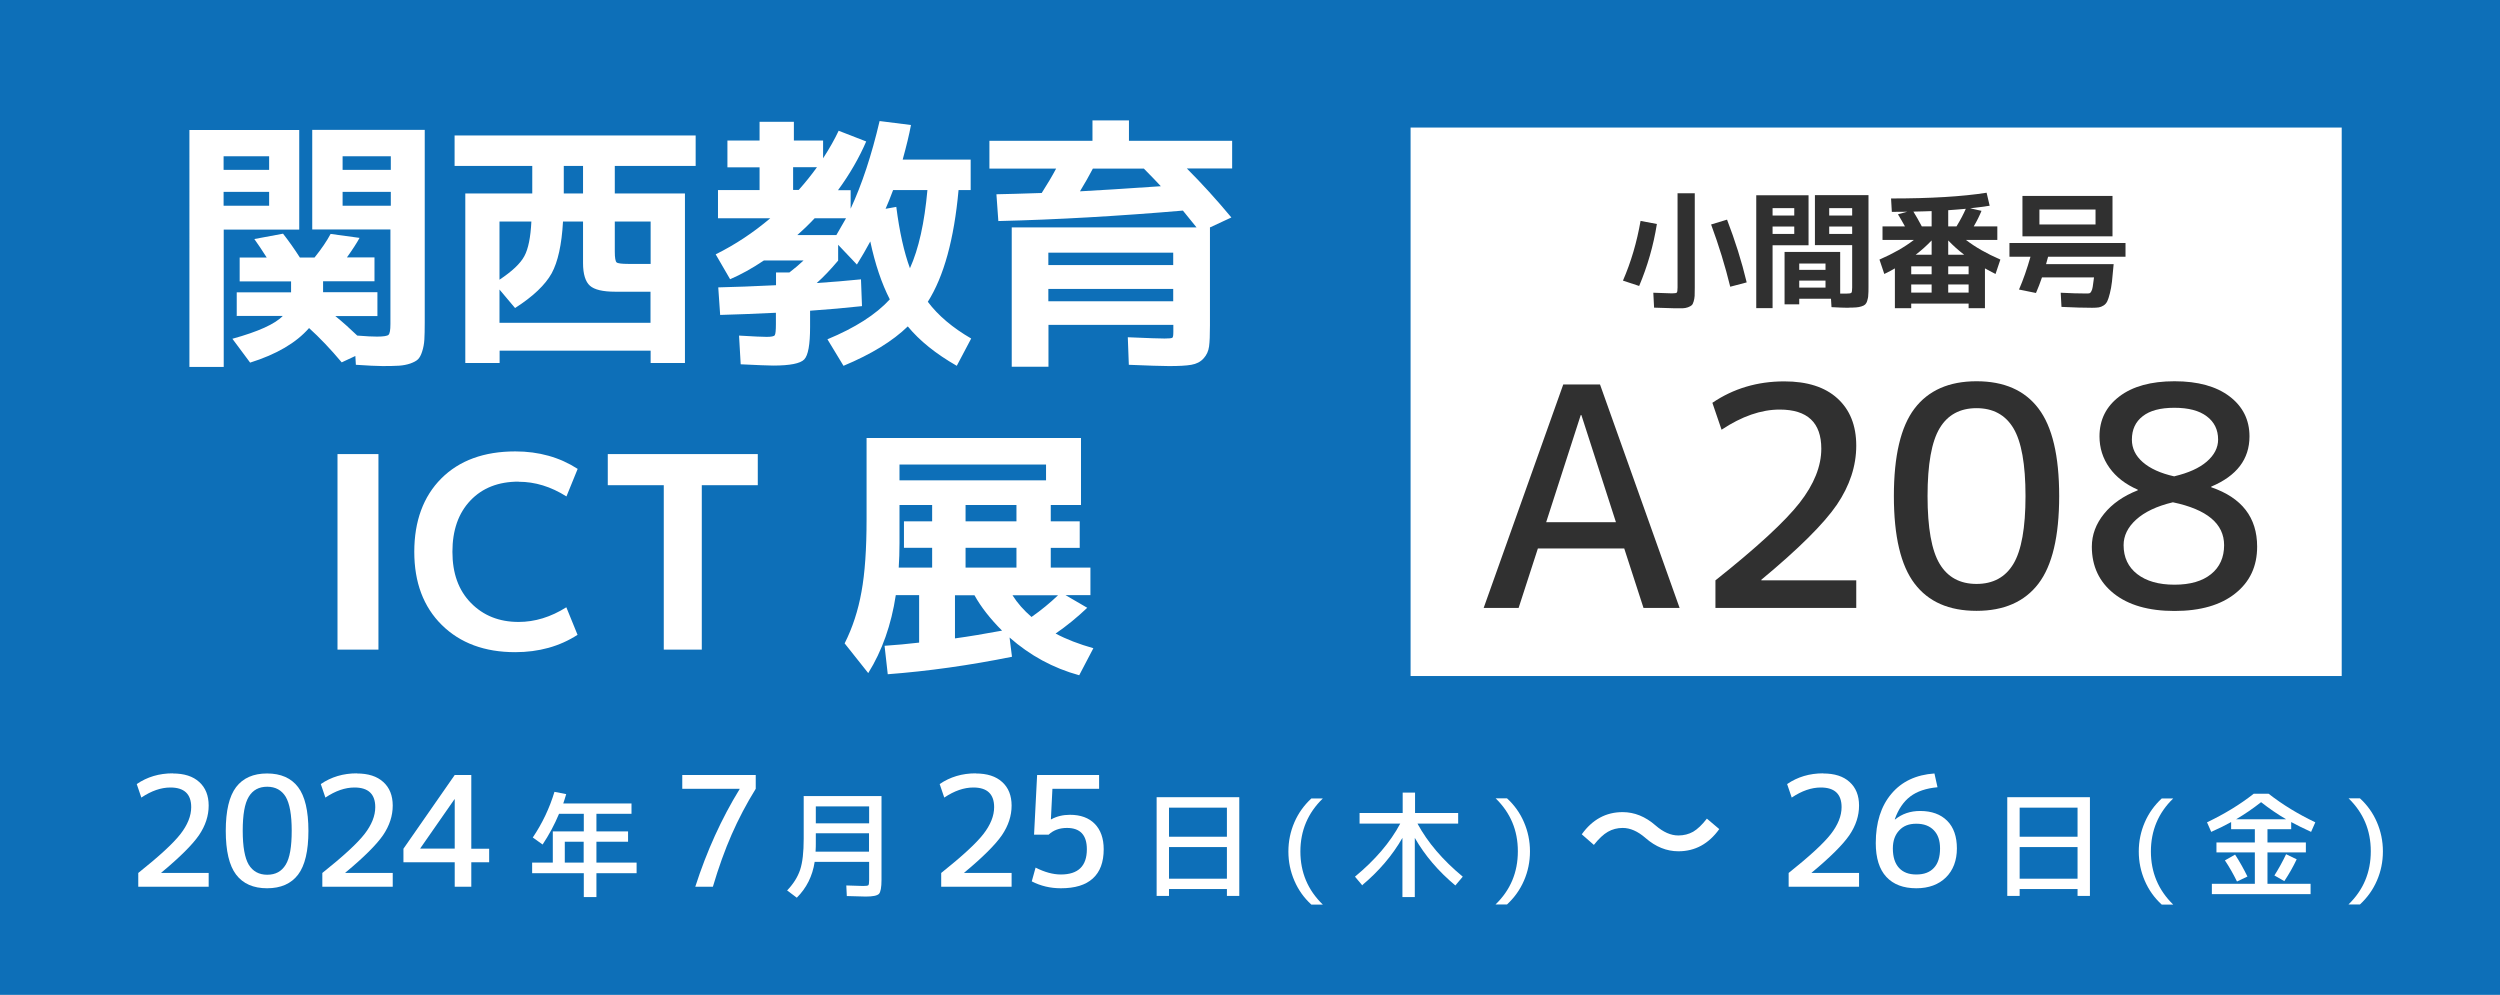
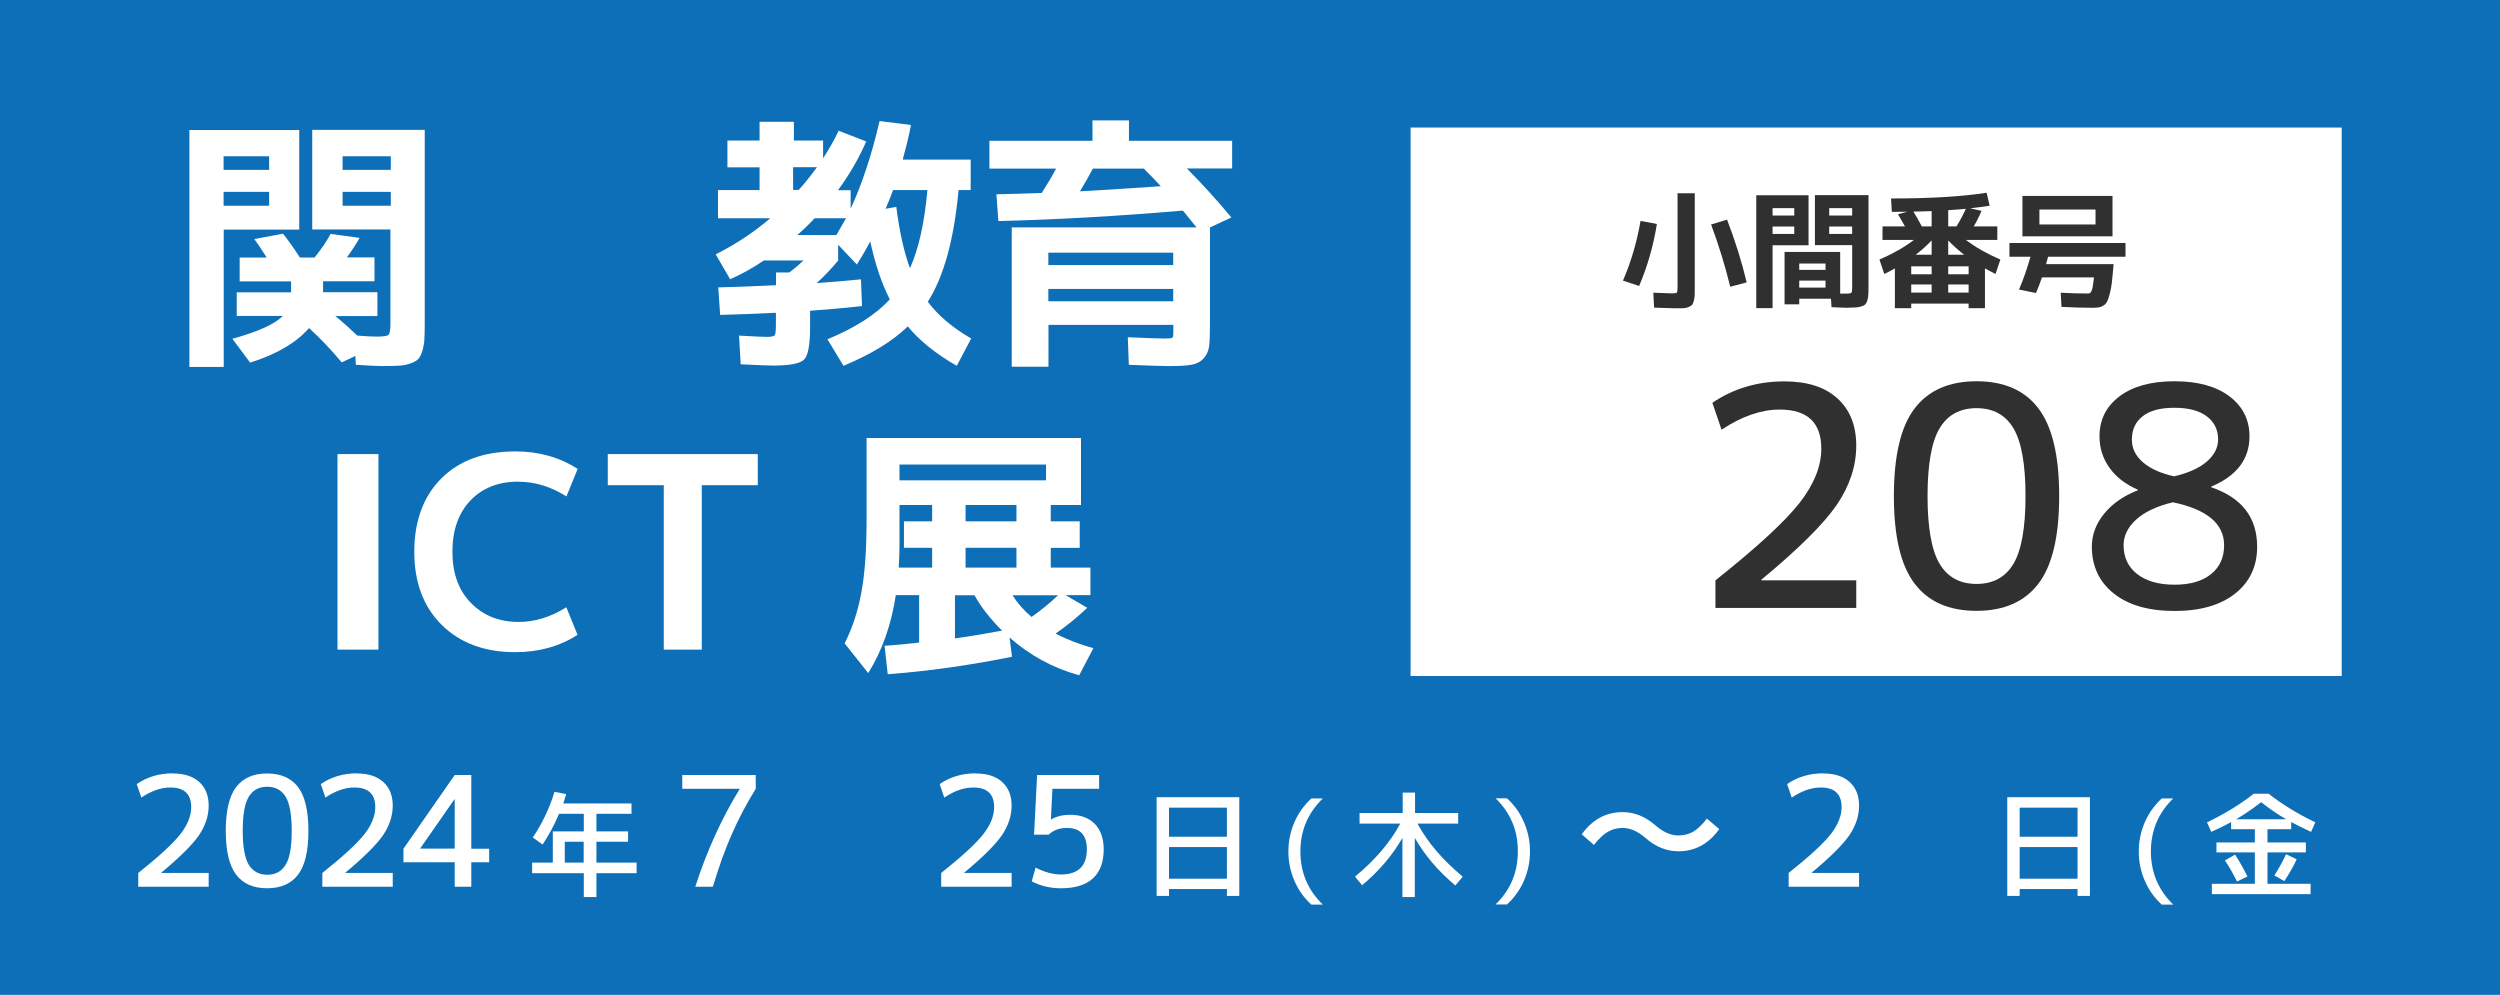
<svg xmlns="http://www.w3.org/2000/svg" id="a" viewBox="0 0 196 78">
  <defs>
    <style>.b{fill:#0d6fb8;}.b,.c,.d{stroke-width:0px;}.c{fill:#303030;}.d{fill:#fff;}</style>
  </defs>
  <rect class="b" width="196" height="78" />
  <rect class="d" x="110.59" y="10" width="73" height="43" />
  <path class="d" d="M14.85,10.19h8.61v7.81h-5.92v10.77h-2.69V10.19ZM17.53,13.32h3.57v-1.07h-3.57v1.07ZM17.53,15.04v1.09h3.57v-1.09h-3.57ZM18.56,24.79v-1.87h4.26v-.86h-4.03v-1.87h2.12c-.36-.57-.69-1.06-.97-1.45l2.25-.42c.46.59.9,1.21,1.32,1.87h1.15c.53-.66.95-1.27,1.26-1.85l2.27.31c-.21.39-.54.9-.99,1.53h2.16v1.87h-4.03v.86h4.26v1.87h-3.3c.59.48,1.16.99,1.72,1.53.71.06,1.23.08,1.55.08.5,0,.81-.05.9-.14.1-.09.15-.37.15-.85v-7.41h-6.13v-7.81h8.82v15.1c0,.57-.01,1.03-.03,1.35-.02.33-.08.64-.17.92-.09.29-.2.49-.33.62-.13.13-.33.23-.6.33-.27.09-.57.15-.88.17s-.75.03-1.29.03c-.48,0-1.18-.04-2.1-.1l-.04-.69-1.07.5c-.88-1.05-1.74-1.95-2.56-2.69-1.01,1.16-2.55,2.06-4.62,2.71l-1.39-1.87c2.03-.56,3.35-1.16,3.95-1.79h-3.63ZM30.64,13.32v-1.07h-3.78v1.07h3.78ZM30.64,15.04h-3.78v1.09h3.78v-1.09Z" />
-   <path class="d" d="M41.73,13.01h-6.09v-2.39h18.9v2.39h-6.34v2.16h5.5v13.29h-2.69v-.97h-11.84v.97h-2.69v-13.29h5.25v-2.16ZM39.16,25.31h11.84v-2.44h-2.77c-.97,0-1.63-.16-1.98-.47s-.54-.91-.54-1.77v-3.26h-1.57c-.1,1.81-.4,3.16-.89,4.06-.5.9-1.45,1.81-2.87,2.72l-1.22-1.45v2.6ZM39.16,21.93c.99-.66,1.64-1.27,1.95-1.85.31-.57.49-1.48.55-2.71h-2.5v4.56ZM44.2,13.01v2.16h1.51v-2.16h-1.51ZM51.01,20.69v-3.32h-2.81v2.35c0,.49.05.77.14.85.09.08.4.12.91.12h1.76Z" />
  <path class="d" d="M60.84,22.35v-.99h1.05c.42-.32.79-.64,1.11-.94h-3.11c-.92.62-1.81,1.11-2.65,1.47l-1.13-1.95c1.53-.76,2.95-1.7,4.28-2.83h-4.1v-2.21h3.26v-1.78h-2.52v-2.1h2.52v-1.47h2.69v1.47h2.29v1.39c.52-.8.92-1.52,1.22-2.16l2.16.84c-.55,1.27-1.28,2.55-2.21,3.82h.99v1.45c.88-1.89,1.64-4.18,2.27-6.87l2.46.31c-.14.76-.36,1.66-.65,2.71h5.33v2.39h-.95c-.35,3.85-1.15,6.77-2.41,8.76.81,1.08,1.95,2.04,3.4,2.88l-1.13,2.14c-1.64-.94-2.92-1.97-3.84-3.09-1.18,1.15-2.86,2.18-5.04,3.09l-1.26-2.08c2.17-.9,3.8-1.94,4.89-3.13-.64-1.25-1.15-2.76-1.53-4.54-.32.6-.67,1.2-1.05,1.81l-1.47-1.55v1.24c-.59.7-1.15,1.29-1.68,1.76,1.22-.08,2.37-.18,3.47-.29l.08,2.1c-1.27.14-2.63.26-4.07.36v1.28c0,1.37-.15,2.22-.46,2.54-.31.32-1.12.48-2.44.48-.41,0-1.25-.04-2.54-.1l-.13-2.25c1.15.07,1.87.1,2.16.1.36,0,.58-.04.64-.13s.09-.37.09-.86v-.9c-1.72.08-3.18.14-4.37.17l-.15-2.16c1.23-.03,2.74-.08,4.52-.17ZM64.05,13.11h-1.87v1.78h.44c.49-.55.97-1.14,1.43-1.78ZM62.5,18.43h3.07c.25-.42.5-.86.76-1.32h-2.46c-.5.53-.96.97-1.36,1.32ZM71.34,21.03c.69-1.53,1.14-3.57,1.37-6.13h-2.69c-.21.57-.41,1.06-.59,1.47l.84-.15c.25,1.96.61,3.56,1.07,4.81Z" />
  <path class="d" d="M96.6,11.03v2.18h-3.55c1.18,1.18,2.34,2.46,3.49,3.84l-1.68.78v7.69c0,.74-.02,1.29-.07,1.65-.05.36-.19.67-.43.93-.24.27-.56.43-.96.5-.4.07-.98.1-1.75.1-.6,0-1.65-.04-3.15-.1l-.08-2.16c1.57.07,2.53.1,2.88.1s.55-.02.61-.06c.06-.04.08-.2.08-.46v-.55h-9.79v3.28h-2.88v-10.92h14.49l-1.07-1.32c-5.05.43-9.88.71-14.47.82l-.15-2.1c.77-.01,1.95-.05,3.55-.1.43-.67.81-1.31,1.13-1.91h-5.23v-2.18h8.08v-1.6h2.86v1.6h8.08ZM82.19,20.78h9.79v-.97h-9.79v.97ZM82.19,22.65v.97h9.79v-.97h-9.79ZM89.67,13.22h-3.99c-.29.56-.63,1.15-1.01,1.78,1.33-.07,3.44-.2,6.34-.4-.29-.32-.74-.78-1.34-1.39Z" />
  <path class="d" d="M26.46,50.93v-15.33h3.21v15.33h-3.21Z" />
  <path class="d" d="M40.66,37.76c-1.58,0-2.84.49-3.78,1.48s-1.41,2.33-1.41,4.02.48,3.02,1.45,4.01,2.21,1.49,3.74,1.49c1.27,0,2.52-.38,3.74-1.15l.88,2.16c-1.41.91-3.04,1.36-4.89,1.36-2.39,0-4.31-.71-5.75-2.13s-2.16-3.34-2.16-5.74.71-4.34,2.12-5.75,3.35-2.12,5.8-2.12c1.85,0,3.48.46,4.89,1.37l-.88,2.16c-1.22-.77-2.46-1.15-3.74-1.15Z" />
  <path class="d" d="M59.41,35.6v2.44h-4.39v12.89h-2.98v-12.89h-4.39v-2.44h11.76Z" />
  <path class="d" d="M67.93,34.34h16.82v5.25h-2.37v1.28h2.27v2.08h-2.27v1.55h3.11v2.16h-1.95l1.7.99c-.8.76-1.62,1.43-2.48,2.02.84.45,1.83.83,2.96,1.15l-1.11,2.12c-2.04-.56-3.86-1.55-5.46-2.96l.19,1.51c-3.32.67-6.57,1.13-9.74,1.37l-.25-2.23c.88-.06,1.79-.14,2.71-.25v-3.72h-1.83c-.35,2.32-1.07,4.36-2.16,6.11l-1.85-2.33c.62-1.23,1.06-2.58,1.32-4.04.27-1.46.4-3.36.4-5.7v-6.36ZM73.08,42.95h-2.21v-2.08h2.21v-1.28h-2.56v3c0,.66-.02,1.29-.06,1.91h2.62v-1.55ZM70.52,37.66h11.49v-1.24h-11.49v1.24ZM78.56,49.44c-.92-.92-1.65-1.85-2.16-2.77h-1.53v3.38c1.11-.15,2.34-.36,3.7-.61ZM75.7,40.87h3.99v-1.28h-3.99v1.28ZM75.7,42.95v1.55h3.99v-1.55h-3.99ZM80.87,48.37c.76-.53,1.45-1.1,2.08-1.7h-3.57c.39.62.89,1.18,1.49,1.7Z" />
  <path class="c" d="M129.9,17.56c-.27,1.7-.74,3.32-1.39,4.86l-1.27-.42c.63-1.45,1.09-3.01,1.38-4.68l1.28.24ZM131.51,15.15h1.36v7.4c0,.27,0,.49-.01.65-.01.16-.04.31-.08.44-.04.14-.09.24-.15.29s-.15.11-.29.16c-.13.05-.27.07-.42.08-.15,0-.36,0-.62,0-.13,0-.67-.02-1.62-.05l-.06-1.17c.85.03,1.34.05,1.45.05.22,0,.35-.02.39-.06s.06-.17.06-.4v-7.4ZM134.15,17.6l1.25-.38c.63,1.64,1.15,3.28,1.54,4.92l-1.29.34c-.39-1.6-.89-3.23-1.5-4.88Z" />
  <path class="c" d="M138.97,24.16h-1.28v-8.85h4.1v3.92h-2.82v4.93ZM138.97,16.9h1.7v-.58h-1.7v.58ZM138.97,17.76v.58h1.7v-.58h-1.7ZM144.92,24.13c-.31,0-.76-.02-1.33-.05l-.04-.66h-2.49v.44h-1.15v-4.11h4.36v3.27c.13,0,.28,0,.44,0,.24,0,.38-.02.43-.06.05-.04.07-.18.07-.41v-3.33h-2.92v-3.92h4.2v7.19c0,.27,0,.49-.02.65,0,.16-.04.3-.08.44-.04.14-.1.23-.16.29-.06.06-.16.11-.29.15s-.27.07-.42.08c-.15.01-.36.02-.62.02ZM141.06,21.16h2.06v-.5h-2.06v.5ZM141.06,22v.55h2.06v-.55h-2.06ZM145.21,16.9v-.58h-1.8v.58h1.8ZM145.21,17.76h-1.8v.58h1.8v-.58Z" />
  <path class="c" d="M148.26,15.56c3.1,0,5.6-.15,7.49-.45l.24,1.02c-.53.08-1.04.15-1.53.2l.89.2c-.16.39-.36.8-.61,1.22h1.85v1.06h-2.46c.74.57,1.64,1.08,2.7,1.54l-.38,1.13c-.33-.17-.61-.31-.83-.44v3.12h-1.28v-.36h-4.5v.36h-1.28v-3.12c-.21.13-.49.27-.83.44l-.38-1.13c1.06-.46,1.96-.97,2.7-1.54h-2.46v-1.06h1.76c-.19-.35-.38-.67-.55-.95l.73-.2c-.26,0-.66.01-1.21.01l-.06-1.05ZM151.44,21.5v-.62h-1.6v.62h1.6ZM149.84,22.94h1.6v-.64h-1.6v.64ZM150.67,17.75h.77v-1.2c-.31.01-.79.03-1.43.04.19.3.41.69.66,1.16ZM151.44,18.85c-.37.39-.79.77-1.25,1.12h1.25v-1.12ZM153.39,17.75c.31-.51.55-.97.73-1.38-.52.05-.98.08-1.38.11v1.27h.65ZM152.74,18.85v1.12h1.25c-.46-.35-.88-.73-1.25-1.12ZM152.74,21.5h1.6v-.62h-1.6v.62ZM154.34,22.94v-.64h-1.6v.64h1.6Z" />
  <path class="c" d="M165.71,20.71c-.05.55-.09,1.01-.13,1.36-.04.35-.1.67-.17.94s-.13.47-.2.61-.16.25-.29.33c-.13.08-.25.13-.38.15s-.3.03-.52.03c-.61,0-1.41-.02-2.4-.07l-.06-1.11c.76.04,1.43.06,2,.06.12,0,.2,0,.25-.02.05,0,.1-.06.15-.15s.09-.21.11-.36c.02-.15.05-.39.1-.73h-4.08c-.14.42-.3.83-.47,1.22l-1.33-.27c.33-.76.63-1.62.9-2.57h-1.65v-1.08h9.1v1.08h-6.07c-.07.25-.12.45-.16.58h5.3ZM159.89,18.53h-1.33v-3.17h7.06v3.17h-5.73ZM159.89,17.6h4.4v-1.17h-4.4v1.17Z" />
-   <path class="c" d="M116.32,47.66l6.24-17.52h2.88l6.24,17.52h-2.83l-1.51-4.66h-6.77l-1.51,4.66h-2.74ZM121.22,40.94h5.47l-2.71-8.4h-.05l-2.71,8.4Z" />
  <path class="c" d="M139.89,29.9c1.79,0,3.18.44,4.16,1.33.98.89,1.48,2.12,1.48,3.71s-.51,3.14-1.52,4.63c-1.02,1.49-2.99,3.45-5.92,5.88v.05h7.44v2.16h-11.04v-2.16c3.26-2.59,5.46-4.62,6.6-6.08,1.14-1.46,1.7-2.88,1.7-4.24,0-2.05-1.09-3.07-3.26-3.07-1.46,0-2.98.53-4.56,1.58l-.72-2.11c1.65-1.12,3.53-1.68,5.64-1.68Z" />
  <path class="c" d="M150.1,32.03c1.08-1.42,2.7-2.14,4.86-2.14s3.78.71,4.86,2.14c1.08,1.42,1.62,3.71,1.62,6.86s-.54,5.44-1.62,6.86c-1.08,1.42-2.7,2.14-4.86,2.14s-3.78-.71-4.86-2.14c-1.08-1.42-1.62-3.71-1.62-6.86s.54-5.44,1.62-6.86ZM152.07,44.21c.63,1.05,1.6,1.57,2.89,1.57s2.26-.52,2.89-1.57.95-2.82.95-5.32-.32-4.27-.95-5.32c-.63-1.05-1.6-1.57-2.89-1.57s-2.26.52-2.89,1.57c-.63,1.05-.95,2.82-.95,5.32s.32,4.27.95,5.32Z" />
  <path class="c" d="M175.24,46.53c-1.14.91-2.73,1.37-4.76,1.37s-3.62-.46-4.76-1.37c-1.14-.91-1.72-2.14-1.72-3.67,0-.93.32-1.79.96-2.58.64-.79,1.52-1.4,2.64-1.84v-.05c-.96-.42-1.7-.99-2.22-1.72-.52-.73-.78-1.55-.78-2.46,0-1.3.52-2.34,1.56-3.13,1.04-.79,2.48-1.19,4.32-1.19s3.28.4,4.32,1.19,1.56,1.84,1.56,3.13c0,1.79-1,3.1-3,3.94v.05c2.4.82,3.6,2.37,3.6,4.66,0,1.54-.57,2.76-1.72,3.67ZM170.35,39.38c-1.26.3-2.22.76-2.88,1.36-.66.6-.98,1.27-.98,2,0,.96.36,1.72,1.07,2.27.71.55,1.68.83,2.92.83s2.19-.28,2.87-.83c.68-.55,1.02-1.31,1.02-2.27,0-1.68-1.34-2.8-4.01-3.36ZM170.47,37.34c1.1-.26,1.95-.64,2.54-1.15.59-.51.89-1.09.89-1.73,0-.77-.3-1.38-.89-1.82-.59-.45-1.44-.67-2.54-.67s-1.92.22-2.48.66c-.57.44-.85,1.05-.85,1.84,0,.67.28,1.26.85,1.76.57.5,1.4.88,2.48,1.12Z" />
  <path class="d" d="M13.54,60.64c.9,0,1.59.22,2.08.67.49.44.74,1.06.74,1.85s-.25,1.57-.76,2.32c-.51.74-1.49,1.72-2.96,2.94v.02h3.72v1.08h-5.52v-1.08c1.63-1.3,2.73-2.31,3.3-3.04s.85-1.44.85-2.12c0-1.02-.54-1.54-1.63-1.54-.73,0-1.49.26-2.28.79l-.36-1.06c.82-.56,1.76-.84,2.82-.84Z" />
  <path class="d" d="M18.51,61.71c.54-.71,1.35-1.07,2.43-1.07s1.89.36,2.43,1.07.81,1.86.81,3.43-.27,2.72-.81,3.43c-.54.71-1.35,1.07-2.43,1.07s-1.89-.36-2.43-1.07c-.54-.71-.81-1.86-.81-3.43s.27-2.72.81-3.43ZM19.5,67.79c.32.52.8.79,1.45.79s1.13-.26,1.45-.79c.32-.52.47-1.41.47-2.66s-.16-2.13-.47-2.66c-.32-.52-.8-.79-1.45-.79s-1.13.26-1.45.79-.47,1.41-.47,2.66.16,2.13.47,2.66Z" />
  <path class="d" d="M27.97,60.64c.9,0,1.59.22,2.08.67.49.44.74,1.06.74,1.85s-.25,1.57-.76,2.32c-.51.74-1.49,1.72-2.96,2.94v.02h3.72v1.08h-5.52v-1.08c1.63-1.3,2.73-2.31,3.3-3.04s.85-1.44.85-2.12c0-1.02-.54-1.54-1.63-1.54-.73,0-1.49.26-2.28.79l-.36-1.06c.82-.56,1.76-.84,2.82-.84Z" />
  <path class="d" d="M36.95,66.54h1.4v1.06h-1.4v1.92h-1.3v-1.92h-4.02v-1.06l4.02-5.78h1.3v5.78ZM35.65,66.54v-3.88h-.02l-2.68,3.85v.02h2.7Z" />
  <path class="d" d="M43.47,62.08l.92.18c-.1.32-.17.57-.23.73h5.35v.81h-2.75v1.38h2.48v.81h-2.48v1.64h3.15v.83h-3.15v1.87h-.99v-1.87h-4.05v-.83h1.62v-2.45h2.43v-1.38h-1.94c-.36.86-.79,1.66-1.29,2.41l-.77-.55c.74-1.1,1.31-2.29,1.7-3.58ZM45.76,65.99h-1.48v1.64h1.48v-1.64Z" />
  <path class="d" d="M53.49,60.76h5.76v1.08c-.73,1.18-1.36,2.38-1.89,3.59-.53,1.21-1.02,2.57-1.47,4.09h-1.38c.9-2.8,2.06-5.35,3.48-7.66v-.02h-4.5v-1.08Z" />
-   <path class="d" d="M62.99,62.41h6.12v6.57c0,.59-.07.96-.2,1.1-.14.14-.48.21-1.04.21-.18,0-.67-.02-1.48-.04l-.04-.83c.63.02,1.07.04,1.32.04.23,0,.37-.02.41-.06s.06-.18.06-.41v-1.42h-4.27c-.17,1.12-.64,2.05-1.4,2.81l-.76-.57c.49-.51.83-1.05,1.02-1.62.19-.57.28-1.38.28-2.43v-3.33ZM63.96,65.33v.78c0,.16,0,.38-.02.66h4.19v-1.44h-4.18ZM63.96,64.55h4.18v-1.33h-4.18v1.33Z" />
  <path class="d" d="M76.49,60.64c.9,0,1.59.22,2.08.67.49.44.74,1.06.74,1.85s-.25,1.57-.76,2.32c-.51.74-1.49,1.72-2.96,2.94v.02h3.72v1.08h-5.52v-1.08c1.63-1.3,2.73-2.31,3.3-3.04s.85-1.44.85-2.12c0-1.02-.54-1.54-1.63-1.54-.73,0-1.49.26-2.28.79l-.36-1.06c.82-.56,1.76-.84,2.82-.84Z" />
  <path class="d" d="M86.17,61.84h-3.66l-.12,2.4h.02c.43-.24.92-.36,1.48-.36.83,0,1.48.24,1.94.71.46.47.7,1.14.7,1.99,0,1.01-.28,1.77-.85,2.29-.57.52-1.4.77-2.51.77-.82,0-1.58-.18-2.28-.54l.3-1.08c.71.36,1.37.54,1.98.54,1.36,0,2.04-.66,2.04-1.98,0-1.11-.52-1.67-1.56-1.67-.59,0-1.07.18-1.44.53h-1.14l.24-4.68h4.86v1.08Z" />
  <path class="d" d="M91.65,69.7v.54h-.97v-7.74h6.48v7.74h-.97v-.54h-4.54ZM91.65,65.6h4.54v-2.28h-4.54v2.28ZM91.65,68.89h4.54v-2.48h-4.54v2.48Z" />
  <path class="d" d="M101.95,66.75c0,1.64.58,3.03,1.76,4.17h-.9c-.58-.53-1.02-1.15-1.33-1.87-.31-.72-.47-1.48-.47-2.29s.16-1.57.47-2.29c.31-.72.76-1.34,1.33-1.87h.9c-1.17,1.13-1.76,2.52-1.76,4.16Z" />
  <path class="d" d="M106.81,69.42l-.58-.69c1.57-1.3,2.76-2.68,3.55-4.16h-3.19v-.83h3.38v-1.6h.97v1.6h3.38v.83h-3.19c.8,1.48,1.98,2.86,3.55,4.16l-.58.69c-1.33-1.11-2.39-2.35-3.18-3.73v4.64h-.97v-4.64c-.79,1.38-1.85,2.62-3.18,3.73Z" />
  <path class="d" d="M117.25,62.59h.9c.58.53,1.02,1.15,1.33,1.87.31.72.47,1.48.47,2.29s-.16,1.58-.47,2.29c-.31.72-.76,1.34-1.33,1.87h-.9c1.17-1.13,1.75-2.52,1.75-4.17s-.58-3.02-1.75-4.16Z" />
  <path class="d" d="M131.59,65.5c.42,0,.81-.1,1.15-.29.34-.2.7-.54,1.08-1.03l.97.82c-.83,1.16-1.9,1.74-3.2,1.74-.93,0-1.79-.35-2.58-1.04-.61-.53-1.2-.79-1.79-.79-.42,0-.81.1-1.16.3-.35.2-.71.54-1.1,1.03l-.95-.83c.83-1.16,1.9-1.74,3.2-1.74.93,0,1.79.35,2.58,1.04.61.53,1.2.79,1.79.79Z" />
  <path class="d" d="M142.93,60.64c.9,0,1.59.22,2.08.67.49.44.74,1.06.74,1.85s-.25,1.57-.76,2.32c-.51.74-1.49,1.72-2.96,2.94v.02h3.72v1.08h-5.52v-1.08c1.63-1.3,2.73-2.31,3.3-3.04.57-.73.85-1.44.85-2.12,0-1.02-.54-1.54-1.63-1.54-.73,0-1.49.26-2.28.79l-.36-1.06c.82-.56,1.76-.84,2.82-.84Z" />
-   <path class="d" d="M150.24,69.64c-1.02,0-1.8-.3-2.35-.89-.55-.59-.83-1.48-.83-2.65,0-1.61.41-2.9,1.22-3.86.81-.97,1.94-1.5,3.38-1.6l.24,1.08c-.89.08-1.6.32-2.13.72-.53.4-.94,1-1.22,1.79l.02.02c.55-.45,1.21-.67,1.97-.67.9,0,1.61.26,2.12.77s.76,1.24.76,2.17-.29,1.71-.86,2.27-1.35.85-2.32.85ZM150.24,68.56c.6,0,1.06-.17,1.38-.52.32-.34.48-.85.48-1.52,0-.62-.16-1.09-.49-1.43-.33-.34-.78-.51-1.37-.51s-1.01.17-1.34.52c-.33.35-.5.82-.5,1.42,0,.66.16,1.17.48,1.52.32.35.77.52,1.36.52Z" />
  <path class="d" d="M158.34,69.7v.54h-.97v-7.74h6.48v7.74h-.97v-.54h-4.54ZM158.34,65.6h4.54v-2.28h-4.54v2.28ZM158.34,68.89h4.54v-2.48h-4.54v2.48Z" />
  <path class="d" d="M168.63,66.75c0,1.64.58,3.03,1.75,4.17h-.9c-.58-.53-1.02-1.15-1.33-1.87-.31-.72-.47-1.48-.47-2.29s.16-1.57.47-2.29c.31-.72.76-1.34,1.33-1.87h.9c-1.17,1.13-1.75,2.52-1.75,4.16Z" />
  <path class="d" d="M173.4,69.29h3.38v-2.46h-3.01v-.78h3.01v-1.04h-1.86v-.56c-.43.24-.95.5-1.56.77l-.33-.75c1.34-.64,2.57-1.38,3.66-2.24h1.17c1.1.86,2.32,1.6,3.66,2.24l-.33.75c-.61-.28-1.12-.53-1.56-.77v.56h-1.86v1.04h3.01v.78h-3.01v2.46h3.38v.81h-7.74v-.81ZM174.44,67.45l.79-.45c.34.52.66,1.09.97,1.72l-.82.39c-.29-.59-.6-1.14-.95-1.66ZM179.23,64.23c-.65-.38-1.31-.83-1.96-1.34-.65.51-1.31.96-1.96,1.34h3.92ZM178.31,68.64c.35-.55.65-1.1.92-1.67l.83.4c-.27.57-.59,1.14-.97,1.71l-.77-.44Z" />
-   <path class="d" d="M184.12,62.59h.9c.58.53,1.02,1.15,1.33,1.87.31.72.47,1.48.47,2.29s-.16,1.58-.47,2.29c-.31.72-.76,1.34-1.33,1.87h-.9c1.17-1.13,1.75-2.52,1.75-4.17s-.58-3.02-1.75-4.16Z" />
</svg>